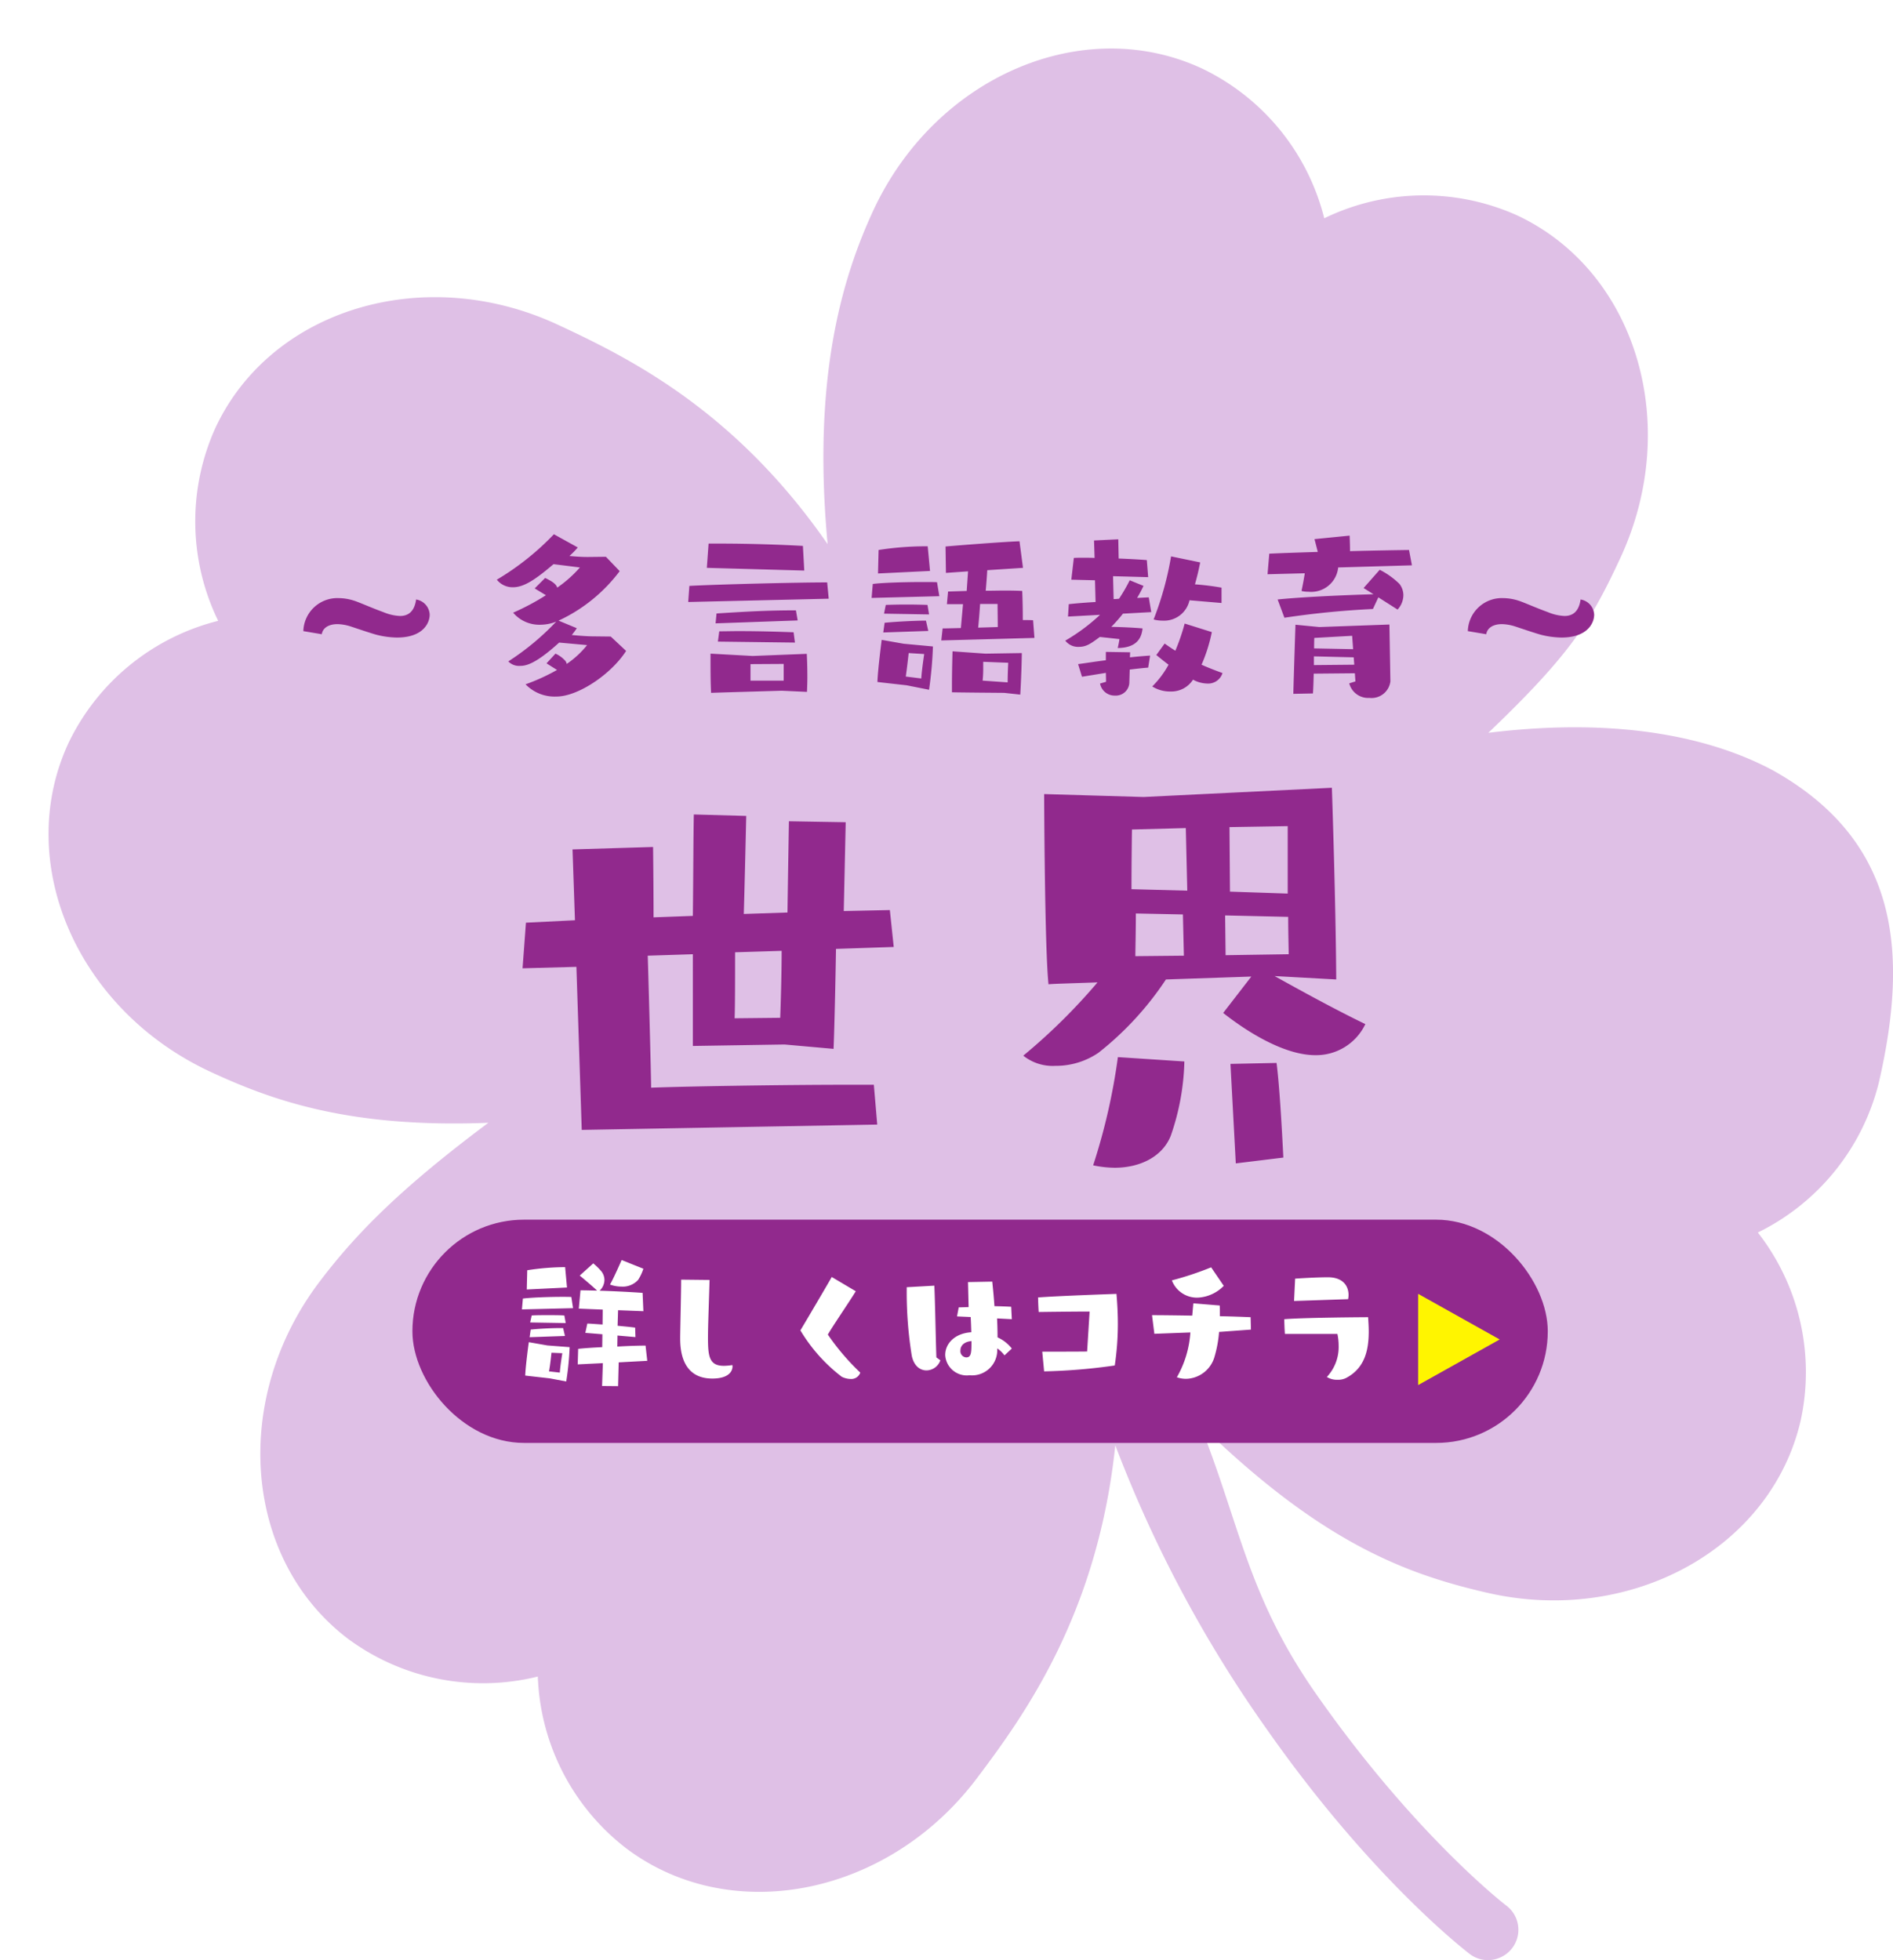
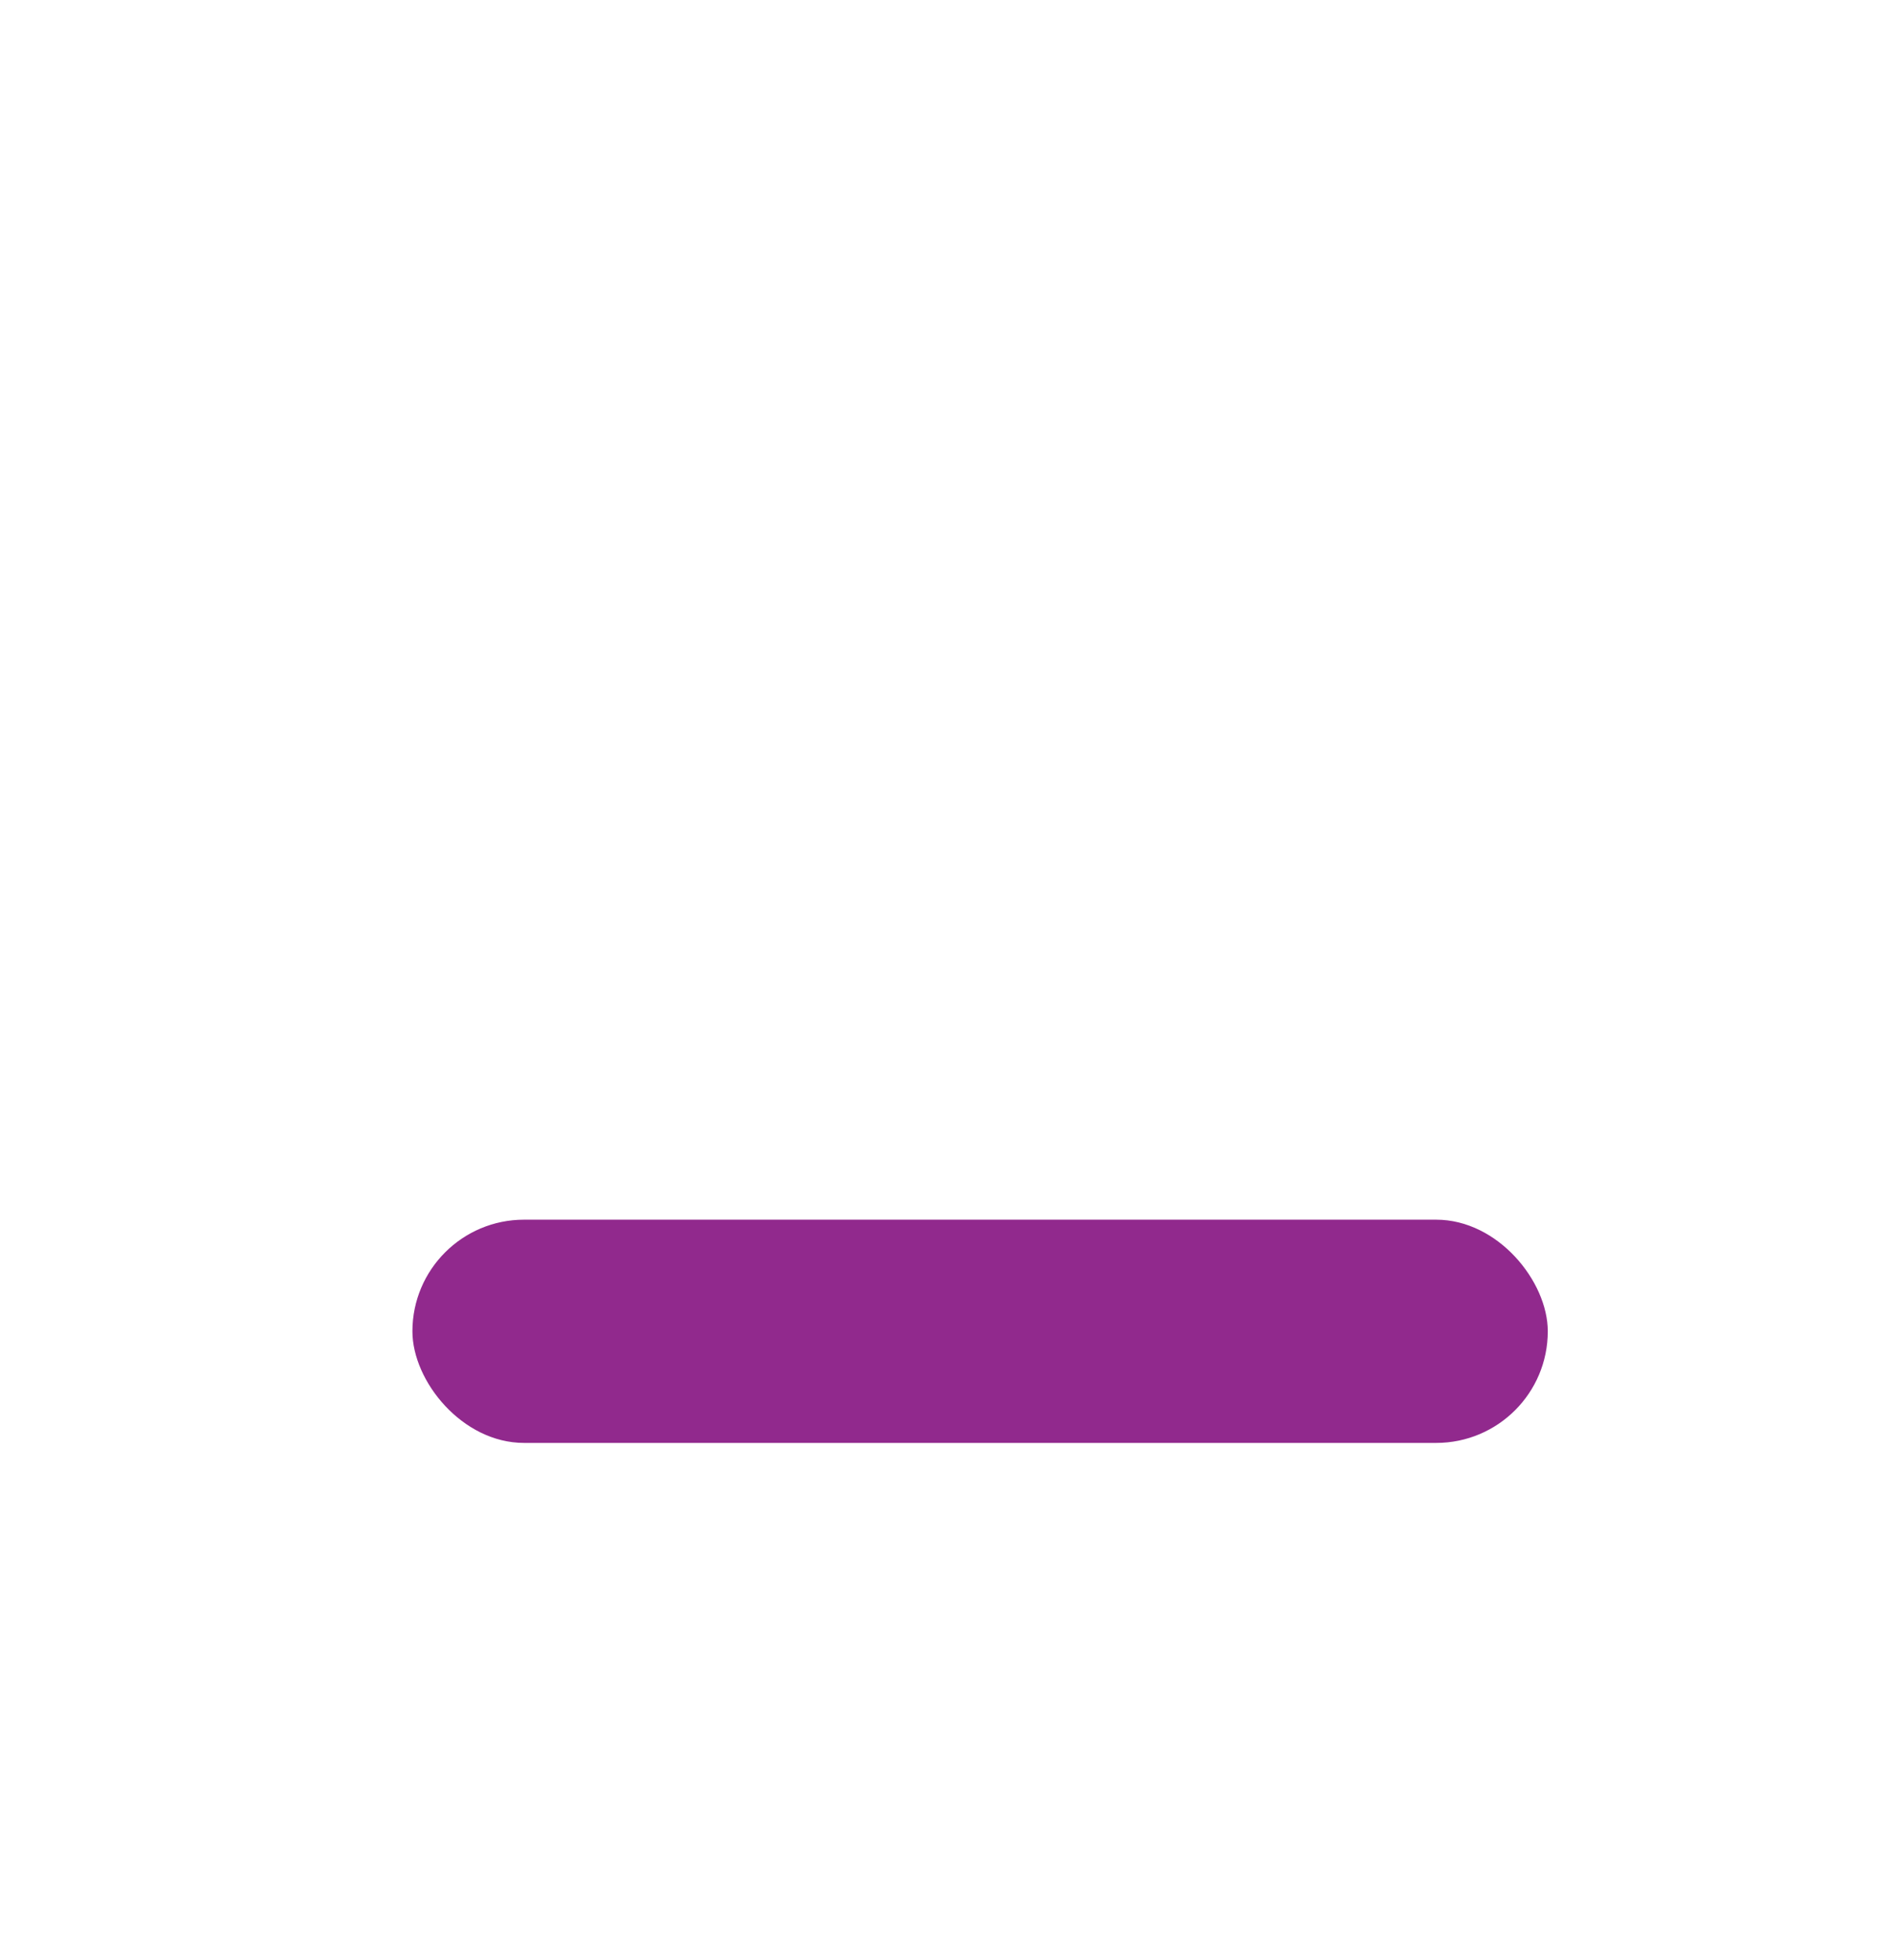
<svg xmlns="http://www.w3.org/2000/svg" width="195.075" height="201.952" viewBox="0 0 195.075 201.952">
  <defs>
    <filter id="a" x="0" y="0" width="195.075" height="201.952" filterUnits="userSpaceOnUse">
      <feOffset dx="5" dy="5" input="SourceAlpha" />
      <feGaussianBlur result="b" />
      <feFlood flood-opacity="0.161" />
      <feComposite operator="in" in2="b" />
      <feComposite in="SourceGraphic" />
    </filter>
  </defs>
  <g transform="translate(-662.832 -1426.945)">
    <g transform="translate(-63.668 98.801)">
      <g transform="translate(-2 -4)">
        <g transform="translate(728.5 1332.144)">
          <g transform="matrix(1, 0, 0, 1, 0, 0)" filter="url(#a)">
-             <path d="M850.33,813.455c-5.789-3.088-15.142-5.6-29.319-3.861,8.486-8.1,10.576-11.5,13.592-17.983,6.409-13.768,1.65-29.593-10.635-35.337a23.489,23.489,0,0,0-19.862.306,23.426,23.426,0,0,0-12.549-15.408c-12.266-5.74-27.485.8-33.9,14.554-3.416,7.349-6.288,17.718-4.729,34.429-9.555-13.79-20.424-19.174-27.773-22.595-13.763-6.414-29.6-1.645-35.323,10.63a23.4,23.4,0,0,0,.292,19.866A23.425,23.425,0,0,0,674.72,810.6c-5.731,12.279.8,27.48,14.554,33.894,6.495,3.025,14.482,5.839,28.694,5.277-9.115,6.8-13.744,11.529-17.457,16.455-9.124,12.113-7.762,28.608,3.052,36.757a23.435,23.435,0,0,0,19.5,3.843,23.389,23.389,0,0,0,9.079,17.677c10.8,8.162,27.035,4.931,36.164-7.191,5.007-6.63,12.46-17.057,14.266-34.312A131.142,131.142,0,0,0,798.2,912.279c10.783,15.372,20.482,22.81,20.891,23.13a3.088,3.088,0,0,0,2.958.441,3.116,3.116,0,0,0,.827-5.416c-.1-.068-9.385-7.227-19.556-21.736-7.111-10.14-7.848-17.376-12.032-27.876,12.612,12.32,21.376,15.471,29.584,17.367,14.783,3.416,29.278-4.539,32.33-17.745a23.385,23.385,0,0,0-4.414-19.367,23.49,23.49,0,0,0,12.473-15.47C864.3,832.391,863.441,820.781,850.33,813.455Z" transform="translate(-672.64 -739.09)" fill="#dfc0e6" />
-           </g>
+             </g>
        </g>
-         <path d="M90.4,54.2l-.35-4.1H87.1c-6.05,0-15.95.15-20,.3,0-.75-.2-8.7-.35-13.6l4.65-.15V46.1l9.45-.15,5.05.45c.1-2.45.2-7.25.25-10.3l5.95-.2-.4-3.8-4.75.1.2-9.15-5.85-.1s-.1,5.9-.15,9.4l-4.5.15c.1-3.45.25-10.1.25-10.1l-5.4-.15c-.05,2.2-.05,6.15-.1,10.45l-4.05.15c0-3.25-.05-7.25-.05-7.25l-8.3.25.25,7.3-5.05.25-.35,4.7,5.55-.15.55,16.8ZM75.7,43.25c.05-.95.05-4.3.05-6.8l4.8-.15c0,2.3-.1,5.75-.15,6.9Zm62-4c-.05-8.2-.45-19.75-.45-19.75l-19.4.95-10.25-.3s.05,15.9.45,19.6c.25-.05,2.3-.1,5.05-.2a60.951,60.951,0,0,1-7.65,7.55,4.841,4.841,0,0,0,3.3,1.05,7.779,7.779,0,0,0,4.45-1.35,32.217,32.217,0,0,0,6.95-7.55l8.8-.3-2.9,3.75c1.9,1.5,6,4.35,9.5,4.35a5.616,5.616,0,0,0,5.15-3.2c-3.2-1.55-6.65-3.45-9.35-4.95Zm-22.5,8a63.179,63.179,0,0,1-2.55,11.15,11.418,11.418,0,0,0,2.2.25c2.65,0,4.95-1.15,5.8-3.3a24.925,24.925,0,0,0,1.4-7.65ZM132.25,57.6c-.15-3-.4-7.45-.7-9.75l-4.75.1.55,10.25Zm.45-27.2-5.95-.2-.05-6.65,6-.1Zm-10.35-.3-5.75-.15c0-3.1.05-6.15.05-6.15l5.55-.15Zm10.4,2.7c0,1.7.05,3.15.05,3.85l-6.5.1-.05-4.1ZM122,36.8l-5,.05c0-.75.05-2.45.05-4.4l4.85.1Z" transform="translate(728.5 1393.81)" fill="#91298d" />
-         <path d="M52.16,17.06c.1-.66.72-1.04,1.62-1.04a4.775,4.775,0,0,1,1.3.22c.62.2,2.24.76,2.82.9a8.88,8.88,0,0,0,2.02.26c2.68,0,3.36-1.5,3.36-2.36a1.658,1.658,0,0,0-1.4-1.56c-.18,1.32-.88,1.7-1.66,1.7a5.027,5.027,0,0,1-1.72-.4c-1.22-.44-2.5-1.02-3.02-1.18a5.312,5.312,0,0,0-1.56-.26,3.507,3.507,0,0,0-3.66,3.4Zm29.78.24-1.78-.02c-.56,0-1.42-.06-2.24-.14a7.9,7.9,0,0,0,.52-.7l-1.88-.78a16.639,16.639,0,0,0,6.3-5.1L81.44,9.08l-1.8.02h-.2c-.48,0-1.1-.04-1.76-.1a8.933,8.933,0,0,0,.86-.88L76.08,6.76a27.631,27.631,0,0,1-5.88,4.68,2.071,2.071,0,0,0,1.66.78c1.1,0,2.26-.74,4.18-2.38l2.72.34a12.537,12.537,0,0,1-2.34,2.08c-.12-.44-.72-.74-1.24-1L74.1,12.34l1.16.7a24.915,24.915,0,0,1-3.38,1.8,3.546,3.546,0,0,0,2.86,1.24,4.466,4.466,0,0,0,1.58-.32,26.722,26.722,0,0,1-4.94,4.1,1.541,1.541,0,0,0,1.22.46c.58,0,1.56-.16,4.02-2.4l2.88.26a9.551,9.551,0,0,1-2.1,1.94.734.734,0,0,0-.24-.42,2.931,2.931,0,0,0-.92-.64l-.92,1,1.08.68a20.4,20.4,0,0,1-3.24,1.48,4.16,4.16,0,0,0,3.18,1.26c2.24,0,5.66-2.32,7.18-4.7ZM102.16,23c.02-.5.04-1.04.04-1.54,0-1.26-.06-2.38-.06-2.38l-5.58.22-4.34-.24v.7c0,.84,0,2.28.06,3.34.34-.02,7.28-.22,7.28-.22Zm-.28-12.5-.14-2.54c-2.46-.14-5.72-.24-8.5-.24H92.02l-.18,2.5Zm2.52,2.9-.16-1.68c-3.14,0-11.18.2-14.2.36l-.12,1.66Zm-3.2,2.24-.18-1.04c-3.14,0-5.26.14-8.18.32l-.1,1.02Zm-.28,2.28-.14-1.06c-1.62-.06-3.52-.12-5.74-.12-.62,0-1.26.02-1.92.02l-.14,1.06Zm-1.16,3.92H96.34v-1.7l3.42-.02Zm25.84-4.4-.14-1.82c-.32-.02-.7-.02-1.06-.02,0-1.14-.02-2.12-.06-3-.32-.02-.98-.04-1.82-.04-.6,0-1.26.02-1.94.02.06-.66.12-1.46.16-2.12l3.68-.24-.36-2.74c-1.66.06-6.04.4-7.62.54l.04,2.72,2.28-.16-.14,2.02-1.92.06-.12,1.3h1.66l-.22,2.46c-.84.02-1.54.04-1.88.04L116,17.7Zm-1.46,5.84c.14-2.38.16-4.28.16-4.28l-3.76.06-3.38-.24s-.06,1.94-.06,3.42v.8c.32.02,5.38.06,5.38.06Zm-9.4-.5a41.284,41.284,0,0,0,.4-4.46l-3.02-.28-2.26-.4s-.4,3.06-.44,4.34c.3.04,3,.34,3,.34Zm.1-12.24L114.6,8h-.38a31.449,31.449,0,0,0-4.68.38l-.06,2.42Zm.96,2.6-.24-1.44c-.32-.02-.82-.02-1.4-.02-1.72,0-4.16.06-5.22.2l-.12,1.44ZM122.9,20s-.06,1.12-.06,2.02l-2.58-.18a11.891,11.891,0,0,0,.06-1.42V19.9Zm-8.24-3.28-.24-1.06c-1,0-3.08.1-4.26.22l-.14,1Zm5.14-.34c.06-.56.14-1.5.2-2.44h1.8c0,.6.02,1.54.02,2.38Zm-5.06-1.36-.16-.98c-.5-.02-1.34-.04-2.16-.04s-1.64.02-2.14.04l-.18.9Zm-2.4,6.4c.12-.78.3-2.42.3-2.42l1.6.1s-.26,1.72-.3,2.52Zm25.3-6.64-.26-1.52-1.2.06a13.182,13.182,0,0,0,.66-1.24l-1.42-.58a17.667,17.667,0,0,1-1.1,1.9,4.917,4.917,0,0,1-.56.04l-.06-2.36,3.62.1-.14-1.76c-.78-.06-1.82-.12-2.9-.16l-.04-1.98-2.5.12.06,1.8c-.4-.02-.8-.02-1.16-.02s-.7,0-.98.02l-.26,2.24,2.44.06.06,2.24c-1.06.06-2,.14-2.76.22l-.08,1.28,3.3-.18a19.774,19.774,0,0,1-3.58,2.66,1.652,1.652,0,0,0,1.4.64c.78,0,1.24-.34,2.16-1.02l2.02.22a9.261,9.261,0,0,1-.18.92c1.94-.02,2.46-1,2.56-2.02-.88-.08-2.16-.14-3.22-.16a15.359,15.359,0,0,0,1.2-1.36Zm.52,4.42c.34.28.78.64,1.26,1a9.659,9.659,0,0,1-1.68,2.24,3.416,3.416,0,0,0,1.9.52,2.643,2.643,0,0,0,2.3-1.22,3.2,3.2,0,0,0,1.44.4,1.549,1.549,0,0,0,1.6-1.08c-.72-.26-1.44-.54-2.16-.86a16.527,16.527,0,0,0,1.06-3.36l-2.8-.88a21.12,21.12,0,0,1-.96,2.8c-.38-.24-.74-.48-1.1-.74Zm6.72-5.36V12.26a26.9,26.9,0,0,0-2.74-.34c.2-.7.38-1.44.54-2.26l-3-.62a32.573,32.573,0,0,1-1.8,6.5,3.67,3.67,0,0,0,.94.12,2.68,2.68,0,0,0,2.76-2.1Zm-7.36,5.42c-.62.04-1.32.1-2.08.18l.02-.52-2.5-.04v.86c-1.1.14-2.12.3-2.86.4l.4,1.3,2.46-.4.02.92-.62.18a1.522,1.522,0,0,0,1.56,1.24,1.388,1.388,0,0,0,1.46-1.4l.04-1.28c.68-.08,1.34-.16,1.9-.2Zm24.76,2.62-.1-5.82-7.22.26-2.46-.24s-.18,5.36-.22,7.12l2.02-.04c.04-.5.06-1.26.08-2.04l4.24-.04.06.84-.64.2a2.013,2.013,0,0,0,2.08,1.5,1.956,1.956,0,0,0,2.16-1.7ZM164.5,9.96l-.3-1.58c-1.52.02-3.76.06-6.08.12,0-.52-.02-1.08-.04-1.6l-3.62.36.34,1.32c-1.92.06-3.7.12-5,.18l-.18,2.12,3.84-.1c-.1.62-.22,1.28-.34,1.82a2.5,2.5,0,0,0,.7.08,2.792,2.792,0,0,0,3.08-2.5Zm-1.48,4.56a2.233,2.233,0,0,0,.6-1.48,1.94,1.94,0,0,0-.4-1.16,8.112,8.112,0,0,0-2.04-1.46l-1.66,1.88,1.02.64c-2.82.08-7.4.28-9.88.54l.7,1.88a89.881,89.881,0,0,1,9.12-.9l.56-1.2Zm-4.58,4.08-4.02-.08c0-.64.02-1.08.02-1.08l3.9-.22Zm.12,1.6-4.16.04v-.9l4.1.1Zm13.6-3.14c.1-.66.72-1.04,1.62-1.04a4.775,4.775,0,0,1,1.3.22c.62.2,2.24.76,2.82.9a8.88,8.88,0,0,0,2.02.26c2.68,0,3.36-1.5,3.36-2.36a1.658,1.658,0,0,0-1.4-1.56c-.18,1.32-.88,1.7-1.66,1.7a5.027,5.027,0,0,1-1.72-.4c-1.22-.44-2.5-1.02-3.02-1.18a5.311,5.311,0,0,0-1.56-.26,3.507,3.507,0,0,0-3.66,3.4Z" transform="translate(709.5 1380.43)" fill="#91298d" />
      </g>
      <g transform="translate(0 8.81)">
        <rect width="117" height="23" rx="11.5" transform="translate(769 1445)" fill="#91298d" />
      </g>
    </g>
    <g transform="translate(-62.531 107.328)">
-       <path d="M4.081-4.2-4.321.5V-8.9Z" transform="translate(875.824 1461.824)" fill="#fff500" />
-       <path d="M-31.76-2.176l-.176-1.568c-.688,0-1.776.032-2.912.1,0-.4.016-.768.016-1.136l1.856.16-.032-.976c-.576-.08-1.184-.128-1.808-.192l.048-1.6,2.608.1-.08-1.888c-1.072-.08-2.9-.176-4.432-.224a1.554,1.554,0,0,0,.5-1.1,1.462,1.462,0,0,0-.32-.9,6.678,6.678,0,0,0-.832-.816L-38.72-10.96s1.184.976,1.792,1.552c-.656-.016-1.264-.032-1.712-.032l-.176,1.888,2.464.1-.016,1.536c-.544-.032-1.072-.08-1.568-.1l-.208.96,1.76.144L-36.4-3.584c-1.008.048-1.92.112-2.48.176l-.048,1.6,2.592-.128-.08,2.352,1.648.016.064-2.448ZM-40.112-.048a29.219,29.219,0,0,0,.352-3.536l-2.288-.176-1.92-.336s-.336,2.432-.368,3.44c.256.032,2.528.288,2.528.288Zm.08-9.68-.192-2.1h-.16a26.062,26.062,0,0,0-3.744.32l-.048,1.984Zm.624,2.128-.176-1.152c-.24-.016-.576-.016-.944-.016-1.3,0-3.12.064-4.048.176l-.1,1.12Zm5.008-4.96s-.816,1.872-1.2,2.528a3.442,3.442,0,0,0,1.168.208,2.131,2.131,0,0,0,1.728-.688,4.863,4.863,0,0,0,.544-1.152Zm-5.84,7.824-.192-.816H-40.7c-.88,0-2.176.064-3.072.16l-.112.784Zm.08-1.328-.144-.784c-.432-.032-1.056-.032-1.7-.032-.624,0-1.248,0-1.664.032l-.16.72Zm-1.728,4.976c.128-.608.256-1.92.256-1.92l1.12.048s-.224,1.36-.256,2ZM-25.5-5.1c.016-1.168.128-4.112.16-5.408l-2.928-.032c0,1.312-.08,4.32-.1,5.92v.16c0,2.608,1.072,4.112,3.312,4.112,2.08,0,2.08-1.136,2.08-1.232a.544.544,0,0,0-.016-.16,5.978,5.978,0,0,1-.864.08c-1.52,0-1.648-.96-1.648-2.944Zm12.752-5.712c-.64,1.12-2.432,4.16-3.232,5.5A16.956,16.956,0,0,0-11.712-.528a2.195,2.195,0,0,0,.928.224A.977.977,0,0,0-9.808-.96a24.465,24.465,0,0,1-3.344-3.92c.576-.992,2.208-3.36,2.88-4.464ZM5.808-3.44A3.884,3.884,0,0,0,4.336-4.592c0-.592-.016-1.264-.048-1.952l1.52.08-.064-1.28c-.544-.032-1.136-.048-1.728-.064-.064-.992-.16-1.9-.224-2.528l-2.5.048s.032,1.168.064,2.576L.336-7.68.16-6.752l1.408.064c.032.528.048,1.072.064,1.568C-.08-5.008-1.056-3.952-1.056-2.768A2.227,2.227,0,0,0,1.456-.688,2.594,2.594,0,0,0,4.3-3.456a2.942,2.942,0,0,1,.752.72Zm-7.776.912C-2.048-4.9-2.08-7.6-2.176-9.92l-2.848.16v.288A40.91,40.91,0,0,0-4.5-2.688c.224,1.056.864,1.5,1.52,1.5a1.542,1.542,0,0,0,1.424-1.04Zm3.616-1.68c0,1.152,0,1.68-.544,1.68a.645.645,0,0,1-.592-.72C.512-3.744.9-4.144,1.648-4.208Zm11.92,1.072c-.9.016-3.728.016-4.624.016l.192,2.032a59.546,59.546,0,0,0,7.28-.608,29.17,29.17,0,0,0,.32-4.24c0-1.008-.048-2.032-.144-3.136,0,0-6.08.208-8.08.368.016.816.064,1.5.064,1.5s3.328-.048,5.248-.048Zm16.88-2.256-.032-1.28c-.816-.032-1.952-.08-3.168-.1v-.368c0-.288,0-.544-.016-.736L24.512-8.1,24.4-6.832c-1.728-.032-3.312-.048-4.144-.048l.24,1.92L24.208-5.1A10.678,10.678,0,0,1,22.816-.48a2.878,2.878,0,0,0,.96.16A3.128,3.128,0,0,0,26.7-2.608a12.382,12.382,0,0,0,.464-2.544Zm-4.1-6.416A32.818,32.818,0,0,1,22.3-10.464a2.764,2.764,0,0,0,2.72,1.776A4.007,4.007,0,0,0,27.648-9.9ZM39.36-4.944a5.9,5.9,0,0,1,.128,1.216A4.516,4.516,0,0,1,38.272-.512a1.952,1.952,0,0,0,1.12.288A1.781,1.781,0,0,0,40.3-.432c1.84-.992,2.288-2.768,2.288-4.768,0-.48-.032-.976-.064-1.472,0,0-6.48.032-8.64.208.016.928.064,1.52.064,1.52Zm1.1-3.584a2.1,2.1,0,0,0,.048-.432c0-.88-.528-1.824-2.128-1.824-1.168,0-2.992.112-3.376.144l-.112,2.3Z" transform="translate(823.824 1462)" fill="#fff" />
-     </g>
+       </g>
  </g>
</svg>